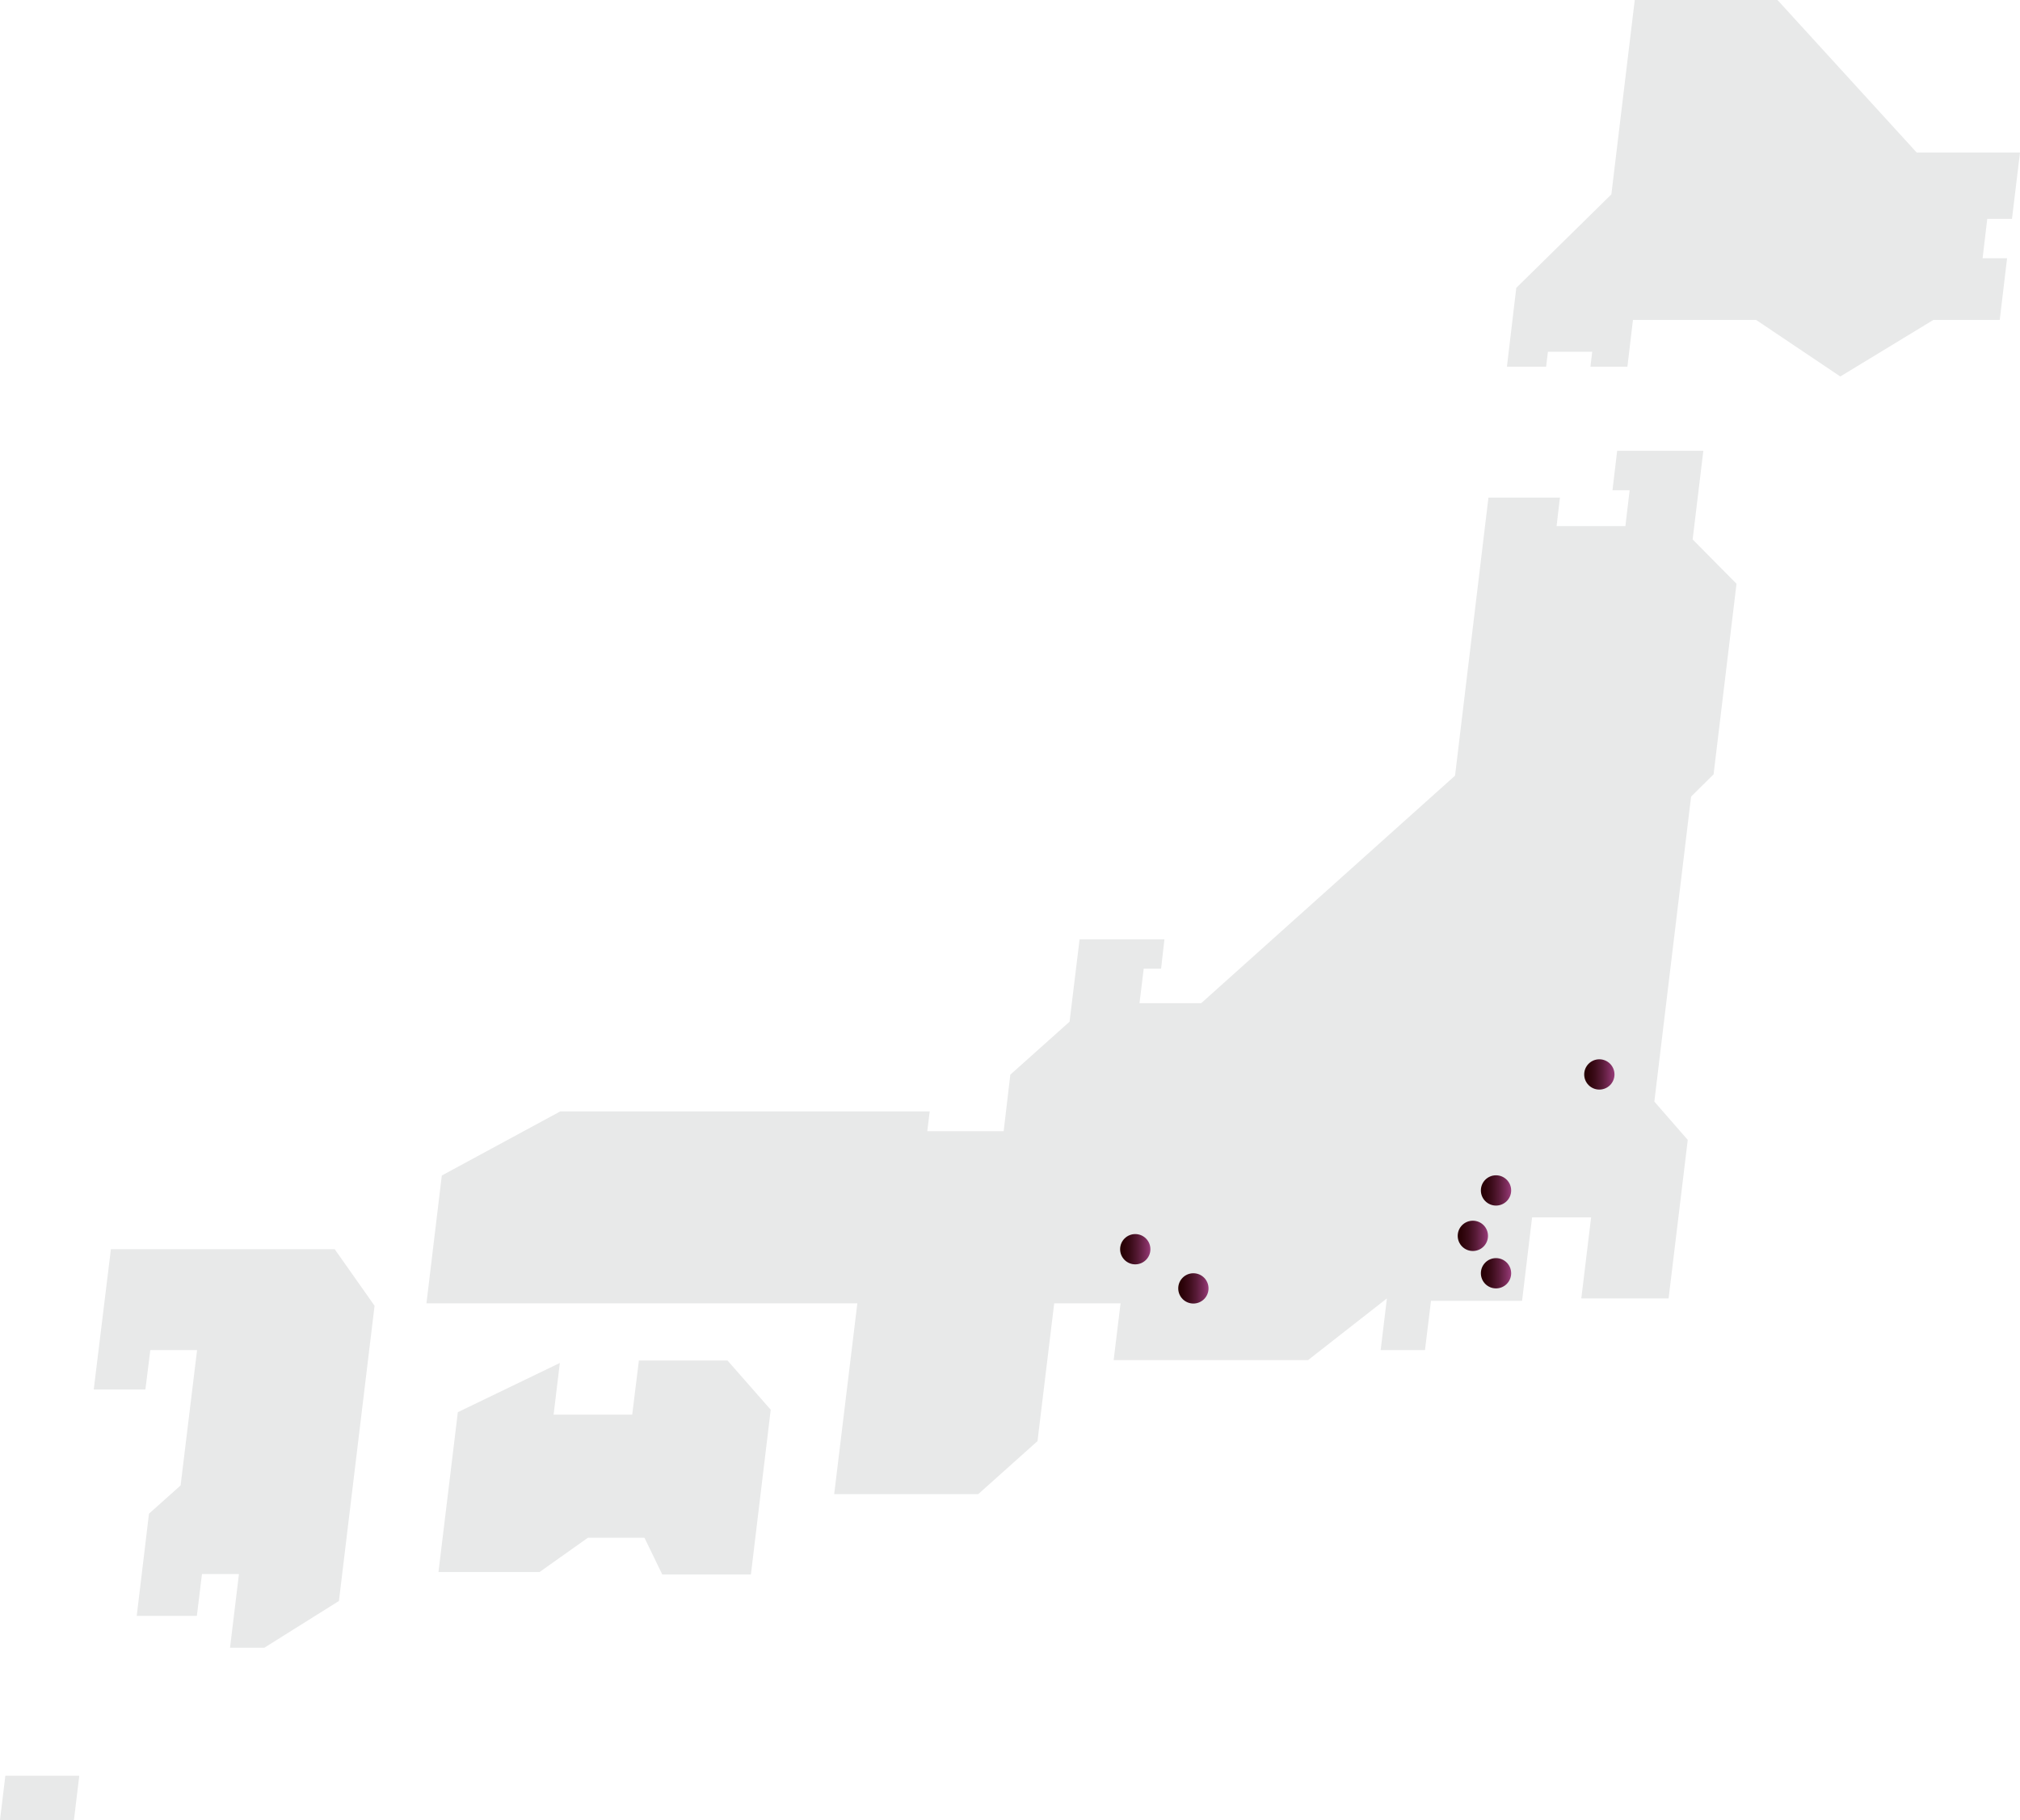
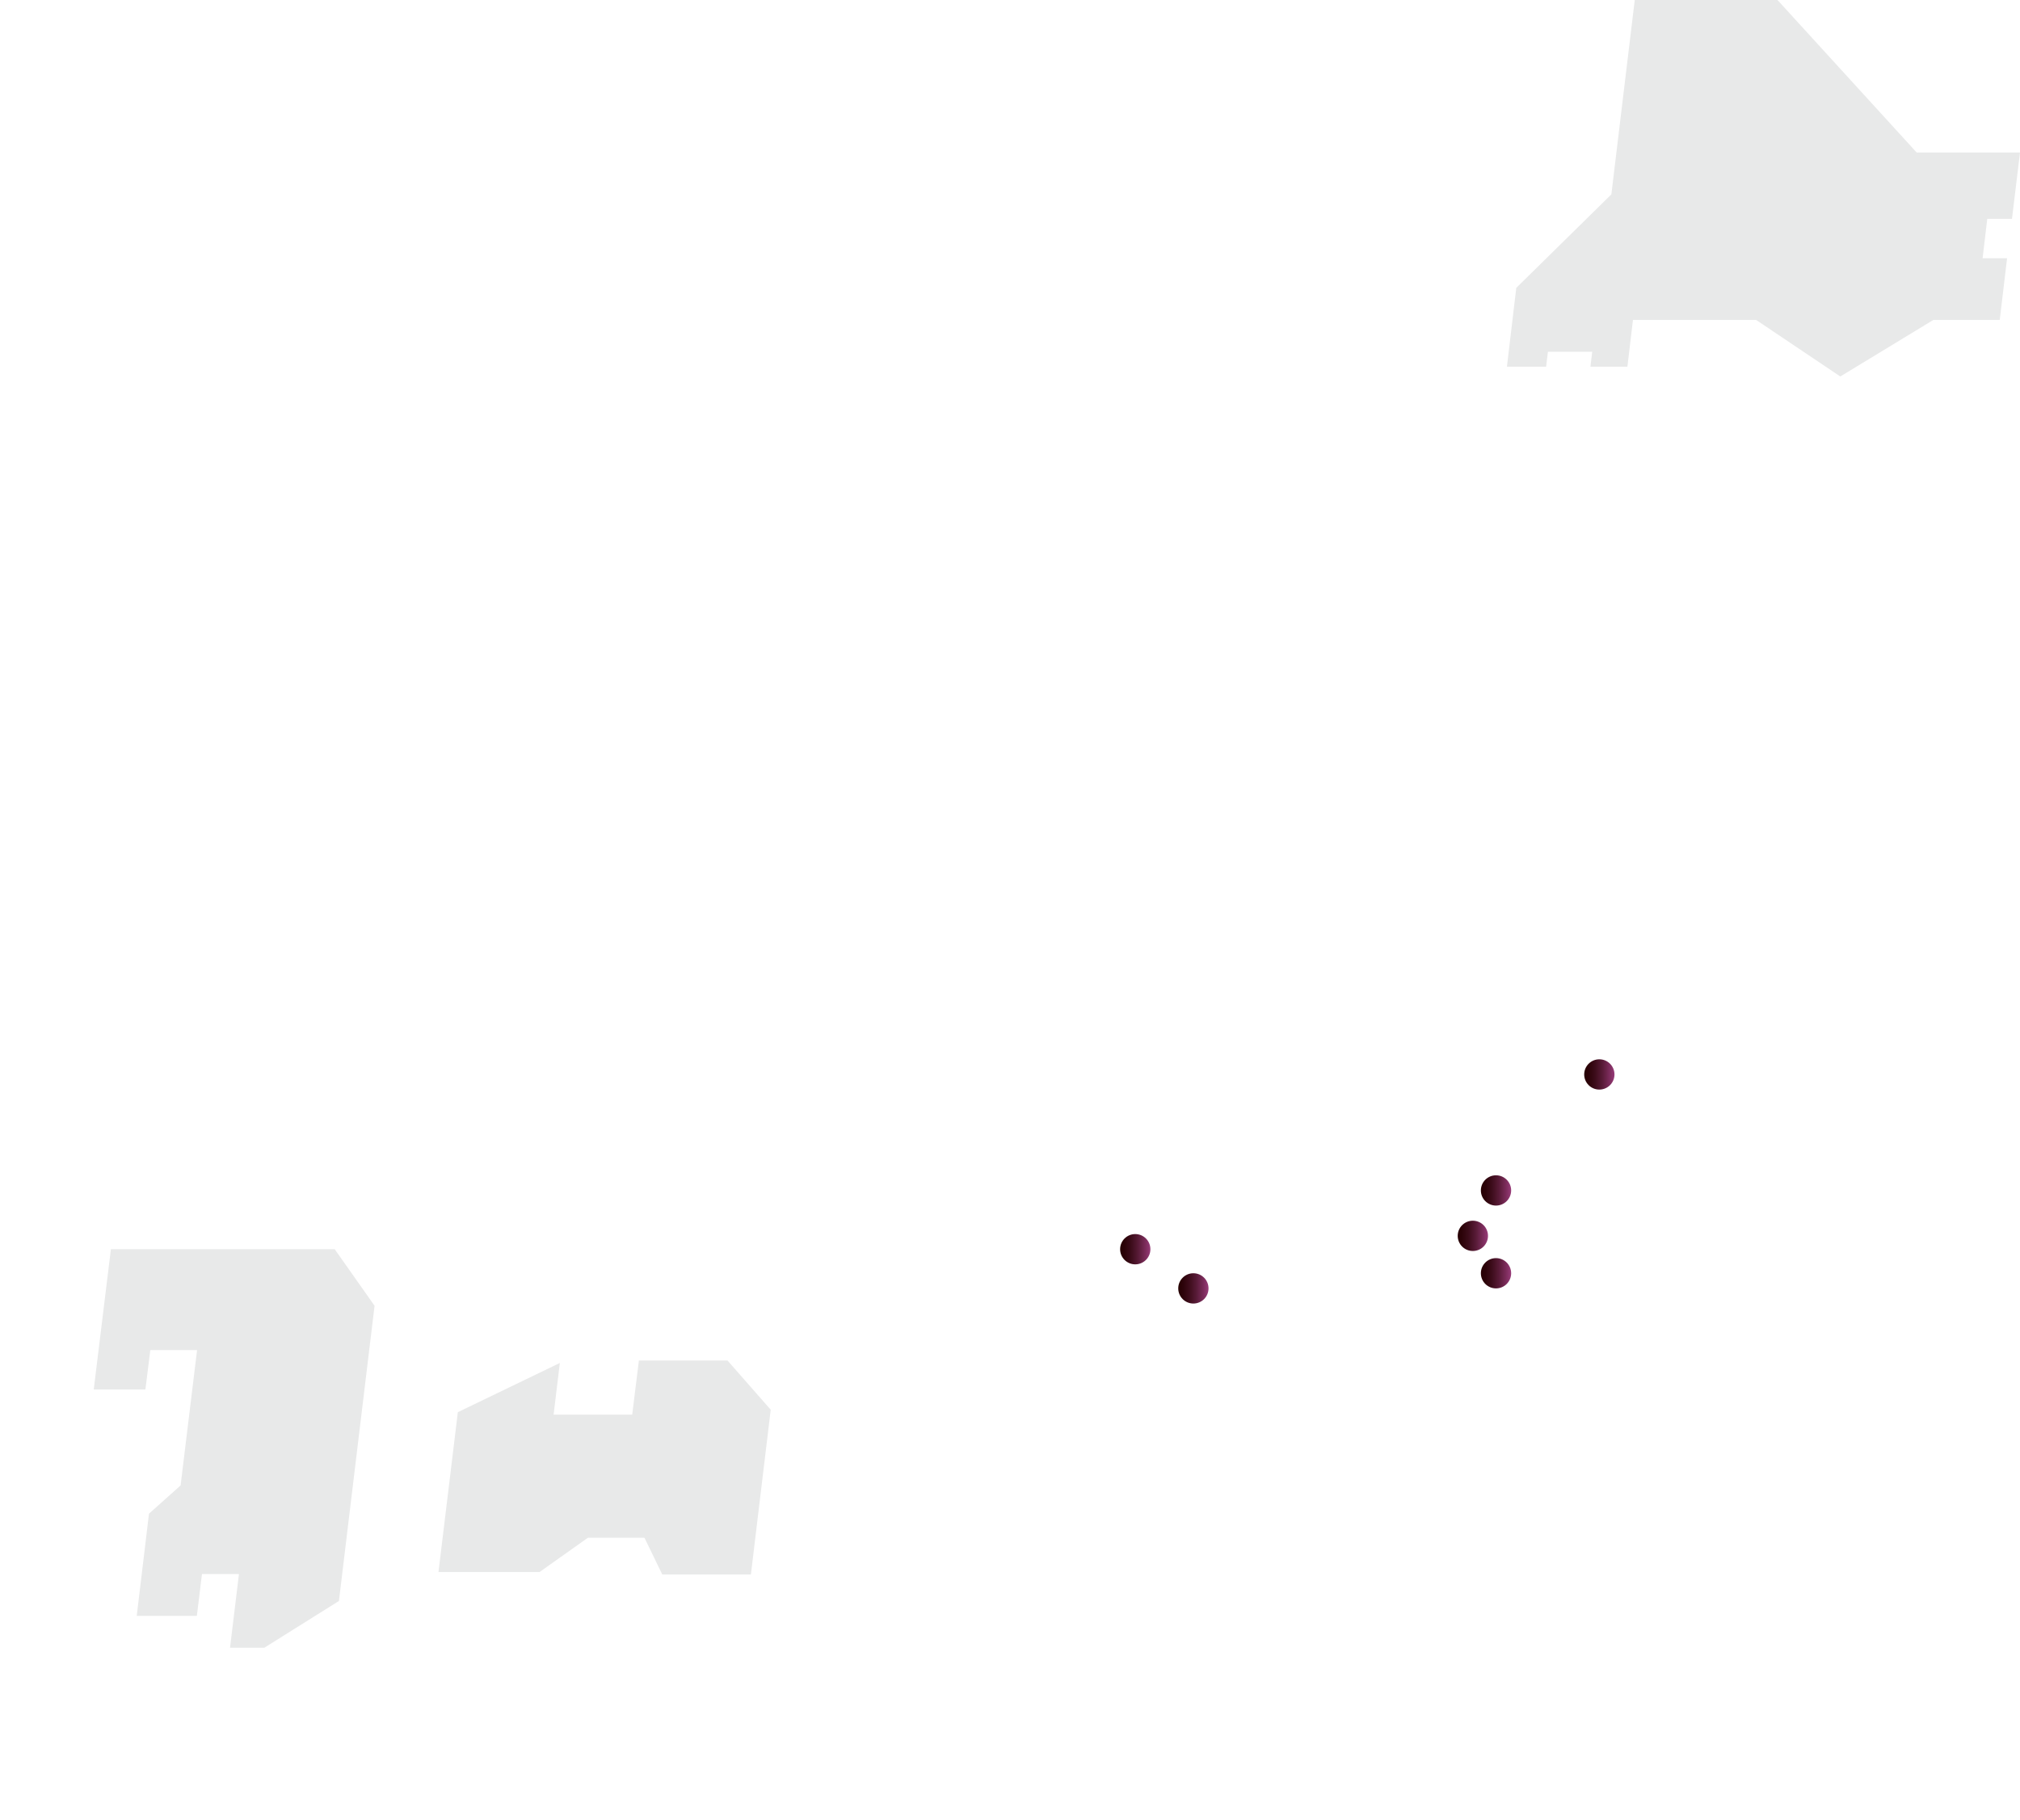
<svg xmlns="http://www.w3.org/2000/svg" version="1.1" id="レイヤー_1" x="0px" y="0px" viewBox="0 0 907.1 817.5" style="enable-background:new 0 0 907.1 817.5;" xml:space="preserve">
  <style type="text/css">
	.st0{fill:none;stroke:#231815;stroke-width:0.364;stroke-miterlimit:10;}
	.st1{fill:#E8E9E9;}
	.st2{fill:url(#SVGID_1_);}
	.st3{fill:url(#SVGID_00000145741059992732561030000000155785860878304139_);}
	.st4{fill:url(#SVGID_00000139260610368013721930000000000122885083858577_);}
	.st5{fill:url(#SVGID_00000033349361698754296220000007660478541901269911_);}
	.st6{fill:url(#SVGID_00000043441343041339130830000011917483862238776462_);}
	.st7{fill:url(#SVGID_00000045578619783838201430000003654144373422945196_);}
</style>
  <rect x="-155.6" y="-768.7" class="st0" width="1278.2" height="2819.6" />
  <g>
    <polygon class="st1" points="890.3,116 892.4,98.3 903.5,98.3 907.1,68.5 860.7,68.5 798.2,0 734.1,0 723.6,87.3 680.9,129.3    676.7,164.7 694.3,164.7 695.1,158 715,158 714.2,164.7 730.8,164.7 733.3,143.7 788.6,143.7 826.4,169.1 868.2,143.7 898,143.7    901.3,116  " />
-     <polygon class="st1" points="729.9,236.3 731.8,220.2 724.1,220.2 726.2,202.5 764.9,202.5 760.1,242.3 779.8,262.2 769.5,347.8    759.4,357.8 742.9,494.8 757.9,512 749.3,583.2 710.1,583.2 714.5,546.8 688,546.8 683.5,584.3 642.6,584.3 639.9,606.4 620,606.4    622.8,583.2 587.4,610.9 500.1,610.9 503.2,585.4 473.4,585.4 465.9,647.3 439.3,671.1 374.6,671.1 385,585.4 191.5,585.4    198.4,528 251.6,499.2 417.5,499.2 416.4,508.1 450.7,508.1 453.7,482.7 480.3,458.9 484.8,421.9 522.9,421.9 521.4,435.1    513.6,435.1 511.7,450.6 539.4,450.6 653.4,348.4 668.4,223.5 700.5,223.5 699,236.3  " />
    <polygon class="st1" points="152.2,719.1 168.2,586.5 150.3,561.1 49.8,561.1 42.1,624.1 65.3,624.1 67.5,606.4 88.5,606.4    81.1,667.2 66.9,679.9 61.4,725.8 88.4,725.8 90.7,707 107.3,707 103.3,740.1 118.7,740.1  " />
    <polygon class="st1" points="242.3,706.1 196.9,706.1 205.6,634.3 251.4,612.2 248.6,635.4 283.9,635.4 286.9,611.1 326.7,611.1    346.1,633.2 337.2,707.2 297.4,707.2 289.4,690.7 264,690.7  " />
-     <polygon class="st1" points="33.2,817.5 0,817.5 2.4,797.6 35.6,797.6  " />
  </g>
  <linearGradient id="SVGID_1_" gradientUnits="userSpaceOnUse" x1="664.959" y1="534.66" x2="678.566" y2="534.66">
    <stop offset="0" style="stop-color:#260003" />
    <stop offset="0.152" style="stop-color:#2C0309" />
    <stop offset="0.357" style="stop-color:#3C0C1A" />
    <stop offset="0.592" style="stop-color:#571A36" />
    <stop offset="0.846" style="stop-color:#7D2D5D" />
    <stop offset="1" style="stop-color:#973B78" />
  </linearGradient>
  <circle class="st2" cx="671.8" cy="534.7" r="6.8" />
  <linearGradient id="SVGID_00000052071680353196027110000010619191072922072229_" gradientUnits="userSpaceOnUse" x1="654.567" y1="555.071" x2="668.174" y2="555.071">
    <stop offset="0" style="stop-color:#260003" />
    <stop offset="0.152" style="stop-color:#2C0309" />
    <stop offset="0.357" style="stop-color:#3C0C1A" />
    <stop offset="0.592" style="stop-color:#571A36" />
    <stop offset="0.846" style="stop-color:#7D2D5D" />
    <stop offset="1" style="stop-color:#973B78" />
  </linearGradient>
  <circle style="fill:url(#SVGID_00000052071680353196027110000010619191072922072229_);" cx="661.4" cy="555.1" r="6.8" />
  <linearGradient id="SVGID_00000092448405791953671290000015365516536296967311_" gradientUnits="userSpaceOnUse" x1="664.959" y1="571.926" x2="678.566" y2="571.926">
    <stop offset="0" style="stop-color:#260003" />
    <stop offset="0.152" style="stop-color:#2C0309" />
    <stop offset="0.357" style="stop-color:#3C0C1A" />
    <stop offset="0.592" style="stop-color:#571A36" />
    <stop offset="0.846" style="stop-color:#7D2D5D" />
    <stop offset="1" style="stop-color:#973B78" />
  </linearGradient>
  <circle style="fill:url(#SVGID_00000092448405791953671290000015365516536296967311_);" cx="671.8" cy="571.9" r="6.8" />
  <linearGradient id="SVGID_00000155852341403991175080000004958072410842621319_" gradientUnits="userSpaceOnUse" x1="503.039" y1="561.124" x2="516.646" y2="561.124">
    <stop offset="0" style="stop-color:#260003" />
    <stop offset="0.152" style="stop-color:#2C0309" />
    <stop offset="0.357" style="stop-color:#3C0C1A" />
    <stop offset="0.592" style="stop-color:#571A36" />
    <stop offset="0.846" style="stop-color:#7D2D5D" />
    <stop offset="1" style="stop-color:#973B78" />
  </linearGradient>
  <circle style="fill:url(#SVGID_00000155852341403991175080000004958072410842621319_);" cx="509.8" cy="561.1" r="6.8" />
  <linearGradient id="SVGID_00000139269585631776568330000007280706807969676184_" gradientUnits="userSpaceOnUse" x1="529.089" y1="578.729" x2="542.696" y2="578.729">
    <stop offset="0" style="stop-color:#260003" />
    <stop offset="0.152" style="stop-color:#2C0309" />
    <stop offset="0.357" style="stop-color:#3C0C1A" />
    <stop offset="0.592" style="stop-color:#571A36" />
    <stop offset="0.846" style="stop-color:#7D2D5D" />
    <stop offset="1" style="stop-color:#973B78" />
  </linearGradient>
  <circle style="fill:url(#SVGID_00000139269585631776568330000007280706807969676184_);" cx="535.9" cy="578.7" r="6.8" />
  <linearGradient id="SVGID_00000012441458700385255750000017478937177735854744_" gradientUnits="userSpaceOnUse" x1="711.373" y1="482.575" x2="724.98" y2="482.575">
    <stop offset="0" style="stop-color:#260003" />
    <stop offset="0.152" style="stop-color:#2C0309" />
    <stop offset="0.357" style="stop-color:#3C0C1A" />
    <stop offset="0.592" style="stop-color:#571A36" />
    <stop offset="0.846" style="stop-color:#7D2D5D" />
    <stop offset="1" style="stop-color:#973B78" />
  </linearGradient>
  <circle style="fill:url(#SVGID_00000012441458700385255750000017478937177735854744_);" cx="718.2" cy="482.6" r="6.8" />
</svg>